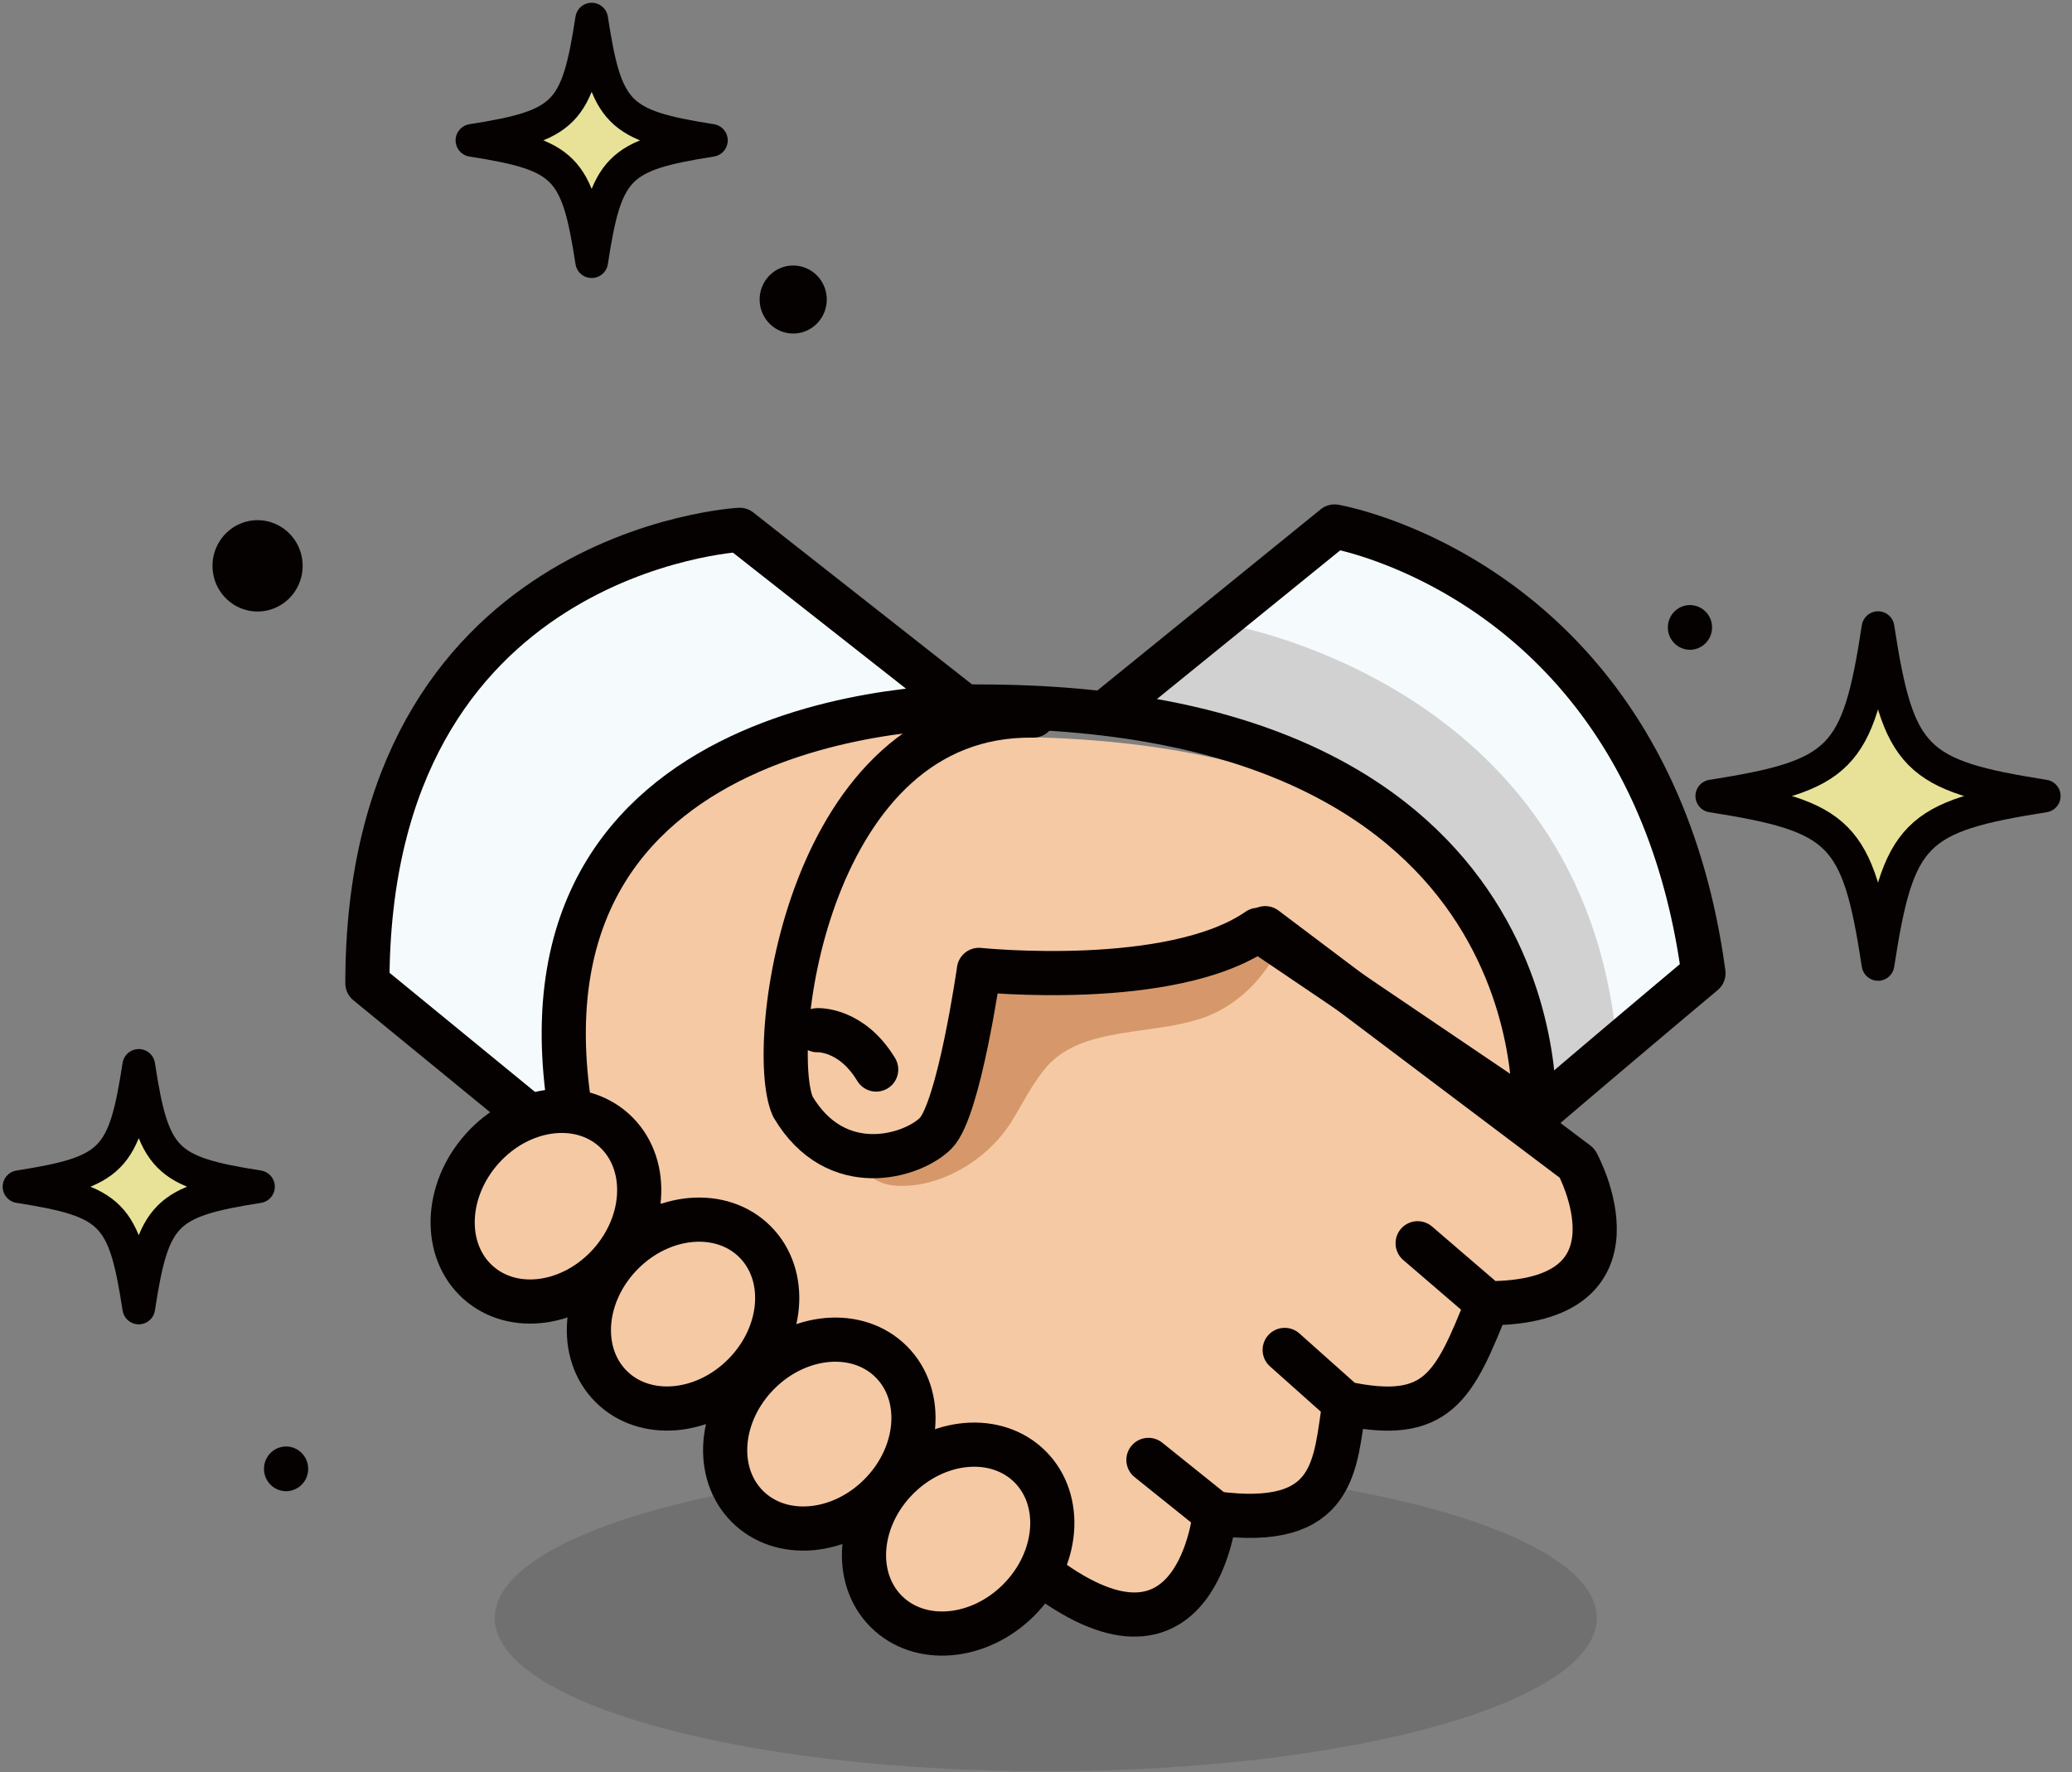
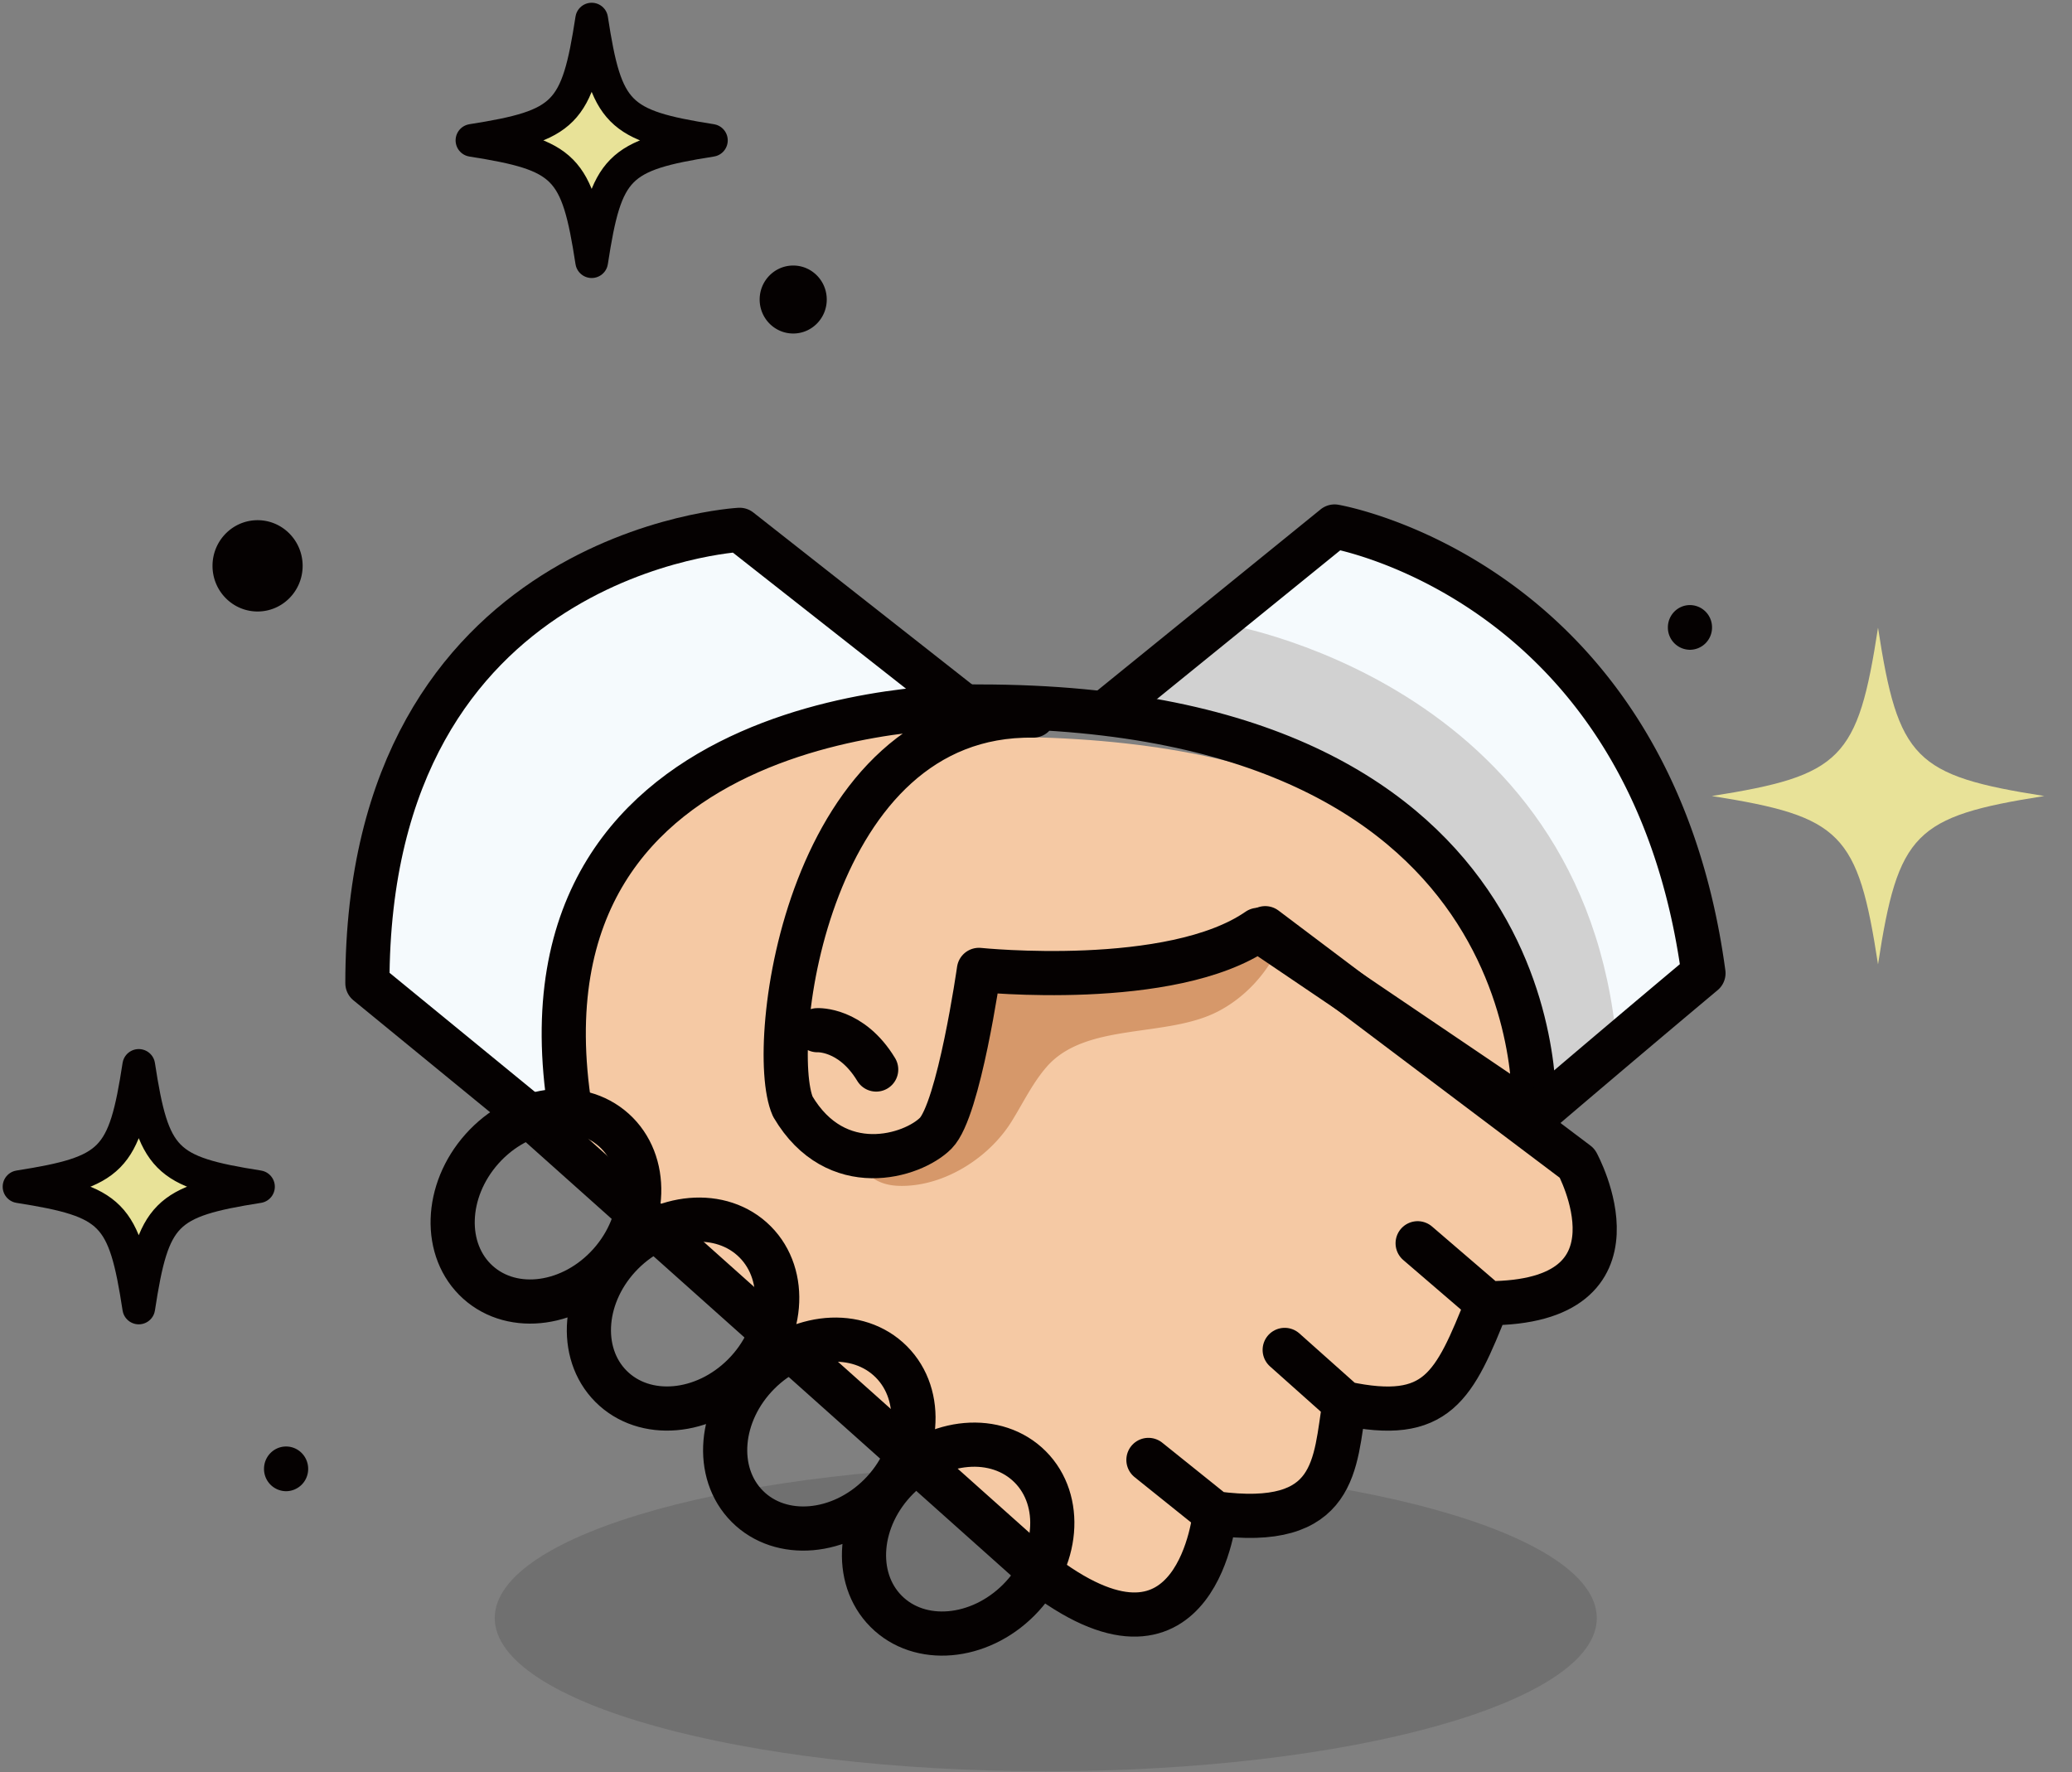
<svg xmlns="http://www.w3.org/2000/svg" width="152" height="130">
  <rect width="100%" height="100%" fill="#808080" stroke="none" />
  <g fill="none" fill-rule="evenodd">
    <path fill="#333" fill-opacity=".2" d="M117.14 118.696c0 6.208-18.099 11.24-40.424 11.24s-40.422-5.032-40.422-11.24c0-6.206 18.097-11.238 40.422-11.238 22.325 0 40.423 5.032 40.423 11.238" style="mix-blend-mode:darken" />
    <path fill="#E8E298" d="M18.96 87.054c-6.854 1.079-7.717 1.953-8.781 8.896-1.065-6.943-1.928-7.817-8.782-8.896 6.854-1.078 7.717-1.953 8.782-8.896 1.064 6.943 1.927 7.818 8.782 8.896" />
    <path stroke="#050101" stroke-linecap="round" stroke-linejoin="round" stroke-width="2.401" d="M18.96 87.054c-6.854 1.079-7.717 1.953-8.781 8.896-1.065-6.943-1.928-7.817-8.782-8.896 6.854-1.078 7.717-1.953 8.782-8.896 1.064 6.943 1.927 7.818 8.782 8.896z" />
    <path fill="#E8E298" d="M52.186 10.298c-6.854 1.078-7.717 1.953-8.781 8.896-1.066-6.943-1.928-7.818-8.782-8.896 6.854-1.079 7.716-1.953 8.782-8.896 1.064 6.943 1.927 7.817 8.781 8.896" />
    <path stroke="#050101" stroke-linecap="round" stroke-linejoin="round" stroke-width="2.401" d="M52.186 10.298c-6.854 1.078-7.717 1.953-8.781 8.896-1.066-6.943-1.928-7.818-8.782-8.896 6.854-1.079 7.716-1.953 8.782-8.896 1.064 6.943 1.927 7.817 8.781 8.896z" />
    <path fill="#E8E298" d="M149.963 58.395c-9.516 1.497-10.715 2.711-12.193 12.351-1.478-9.64-2.676-10.854-12.193-12.351 9.517-1.497 10.715-2.711 12.193-12.351 1.478 9.64 2.677 10.854 12.193 12.35" />
-     <path stroke="#050101" stroke-linecap="round" stroke-linejoin="round" stroke-width="2.401" d="M149.963 58.395c-9.516 1.497-10.715 2.711-12.193 12.351-1.478-9.64-2.676-10.854-12.193-12.351 9.517-1.497 10.715-2.711 12.193-12.351 1.478 9.64 2.677 10.854 12.193 12.35z" />
    <path fill="#050101" d="M22.201 41.51c0 1.85-1.48 3.348-3.305 3.348-1.826 0-3.306-1.499-3.306-3.348 0-1.85 1.48-3.35 3.306-3.35 1.825 0 3.305 1.5 3.305 3.35M60.65 21.973c0 1.377-1.1 2.493-2.46 2.493-1.36 0-2.462-1.116-2.462-2.493 0-1.377 1.103-2.494 2.462-2.494 1.36 0 2.46 1.117 2.46 2.494m-38.043 85.779a1.63 1.63 0 01-1.62 1.64 1.63 1.63 0 01-1.619-1.64c0-.906.725-1.64 1.619-1.64.895 0 1.62.734 1.62 1.64m102.986-61.725a1.63 1.63 0 01-1.62 1.64 1.63 1.63 0 01-1.619-1.64c0-.906.725-1.64 1.62-1.64a1.63 1.63 0 011.619 1.64" />
    <path fill="#F5FAFD" d="M81.322 51.707l16.58-13.451s23.162 3.913 27.062 32.77c-5.85 4.891-12.433 10.516-12.433 10.516s1.506-27.398-31.15-29.784" />
    <path fill="#D1D1D1" d="M81.322 51.707l8.2-6.003s26.756 4.128 29.088 30.964c-5.852 4.891-6.08 4.874-6.08 4.874s1.507-27.398-31.149-29.784" />
    <path fill="#F5C9A4" d="M76.69 115.656c11.216 8.316 12.434-4.646 12.434-4.646 9.021 1.223 8.778-3.668 9.509-8.07 6.826 1.467 8.046-1.224 10.484-7.336 12.191 0 6.583-10.272 6.583-10.272L54.259 38.867s-27.307 1.468-27.307 33.26l11.946 9.782 37.792 33.747z" />
    <path fill="#D6986A" d="M66.473 86.988c3.062-.134 6.131-2.148 7.724-4.699.843-1.35 1.531-2.81 2.572-4.012 2.873-3.322 8.782-2.103 12.592-4.085 3.846-1.998 6.268-6.731 5.068-10.904-.382-1.33-1.168-2.625-2.416-3.213-.928-.435-1.995-.433-3.019-.389a46.433 46.433 0 00-17.632 4.345c-1.04.488-2.08 1.027-2.915 1.819-1.008.954-1.663 2.223-2.192 3.508-1.16 2.811-7.503 17.5-.24 17.636.152.003.305.001.458-.006" />
    <path fill="#F5C9A4" d="M73.332 54.052c42.91 0 38.466 27.673 38.466 27.673L91.562 68.03c-6.339 4.402-20.48 2.935-20.48 2.935s-1.463 10.271-3.17 11.983c-1.707 1.712-7.314 3.423-10.484-1.957-1.95-4.402-.731-27.145 15.848-26.9l.056-.039z" />
    <path fill="#F5FAFD" d="M69.946 50.551L53.527 38.134S26.22 39.6 26.22 71.393l11.946 9.781 2.167 1.935C36.931 56.627 60.62 51.53 69.946 50.551" />
    <path stroke="#050101" stroke-linecap="round" stroke-linejoin="round" stroke-width="3.24" d="M71.594 52.493L54.259 38.867s-27.307 1.468-27.307 33.26l11.946 9.782 37.791 33.747c11.216 8.316 12.435-4.646 12.435-4.646 9.022 1.223 8.777-3.668 9.509-8.07 6.827 1.467 8.046-1.224 10.484-7.337 12.19 0 6.582-10.27 6.582-10.27L92.816 68.09m16.301 27.513l-5.12-4.4m-5.364 11.737l-4.389-3.913m-5.12 11.983l-4.876-3.913" />
-     <path fill="#F5C9A4" d="M44.736 92.698c-2.754 3.082-7.086 3.695-9.674 1.369-2.587-2.327-2.452-6.712.302-9.795 2.754-3.082 7.086-3.695 9.673-1.369 2.588 2.327 2.453 6.712-.3 9.795m9.821 8.163c-2.919 2.928-7.276 3.302-9.734.838-2.457-2.465-2.083-6.836.835-9.763 2.918-2.928 7.276-3.302 9.733-.838 2.457 2.466 2.084 6.837-.834 9.763m9.996 8.805c-2.918 2.926-7.276 3.301-9.733.836-2.458-2.465-2.084-6.835.834-9.763 2.918-2.927 7.276-3.302 9.734-.836 2.456 2.465 2.083 6.835-.835 9.763m10.186 7.703c-2.919 2.927-7.277 3.302-9.734.836-2.458-2.465-2.084-6.836.834-9.763 2.918-2.927 7.276-3.301 9.734-.836 2.456 2.464 2.083 6.835-.835 9.763" />
    <path stroke="#050101" stroke-linecap="round" stroke-linejoin="round" stroke-width="3.24" d="M44.736 92.698c-2.754 3.082-7.086 3.695-9.674 1.369-2.587-2.327-2.452-6.712.302-9.795 2.754-3.082 7.086-3.695 9.673-1.369 2.588 2.327 2.453 6.712-.3 9.795zm9.822 8.163c-2.919 2.928-7.276 3.302-9.734.838-2.457-2.465-2.083-6.836.835-9.763 2.918-2.928 7.276-3.302 9.733-.838 2.457 2.466 2.084 6.837-.834 9.763zm9.996 8.805c-2.918 2.926-7.276 3.301-9.733.836-2.458-2.465-2.084-6.835.834-9.763 2.918-2.927 7.276-3.302 9.734-.836 2.456 2.465 2.083 6.835-.835 9.763zm10.186 7.703c-2.919 2.927-7.277 3.302-9.734.836-2.458-2.465-2.084-6.836.834-9.763 2.918-2.927 7.276-3.301 9.734-.836 2.456 2.464 2.083 6.835-.835 9.763z" />
    <path stroke="#050101" stroke-linecap="round" stroke-linejoin="round" stroke-width="3.24" d="M41.824 81.42c-4.876-30.57 29.99-29.591 29.99-29.591 42.91 0 40.716 30.08 40.716 30.08L92.294 68.214c-6.34 4.402-20.48 2.935-20.48 2.935s-1.463 10.27-3.17 11.982c-1.707 1.712-7.314 3.424-10.484-1.956-1.95-4.402 1.062-28.927 17.642-28.682m-15.841 23.08s2.486-.144 4.315 2.885" />
    <path stroke="#050101" stroke-linecap="round" stroke-linejoin="round" stroke-width="3.24" d="M81.322 52.074l16.58-13.451s23.162 3.914 27.062 32.77a1775.562 1775.562 0 00-12.433 10.516" />
  </g>
</svg>